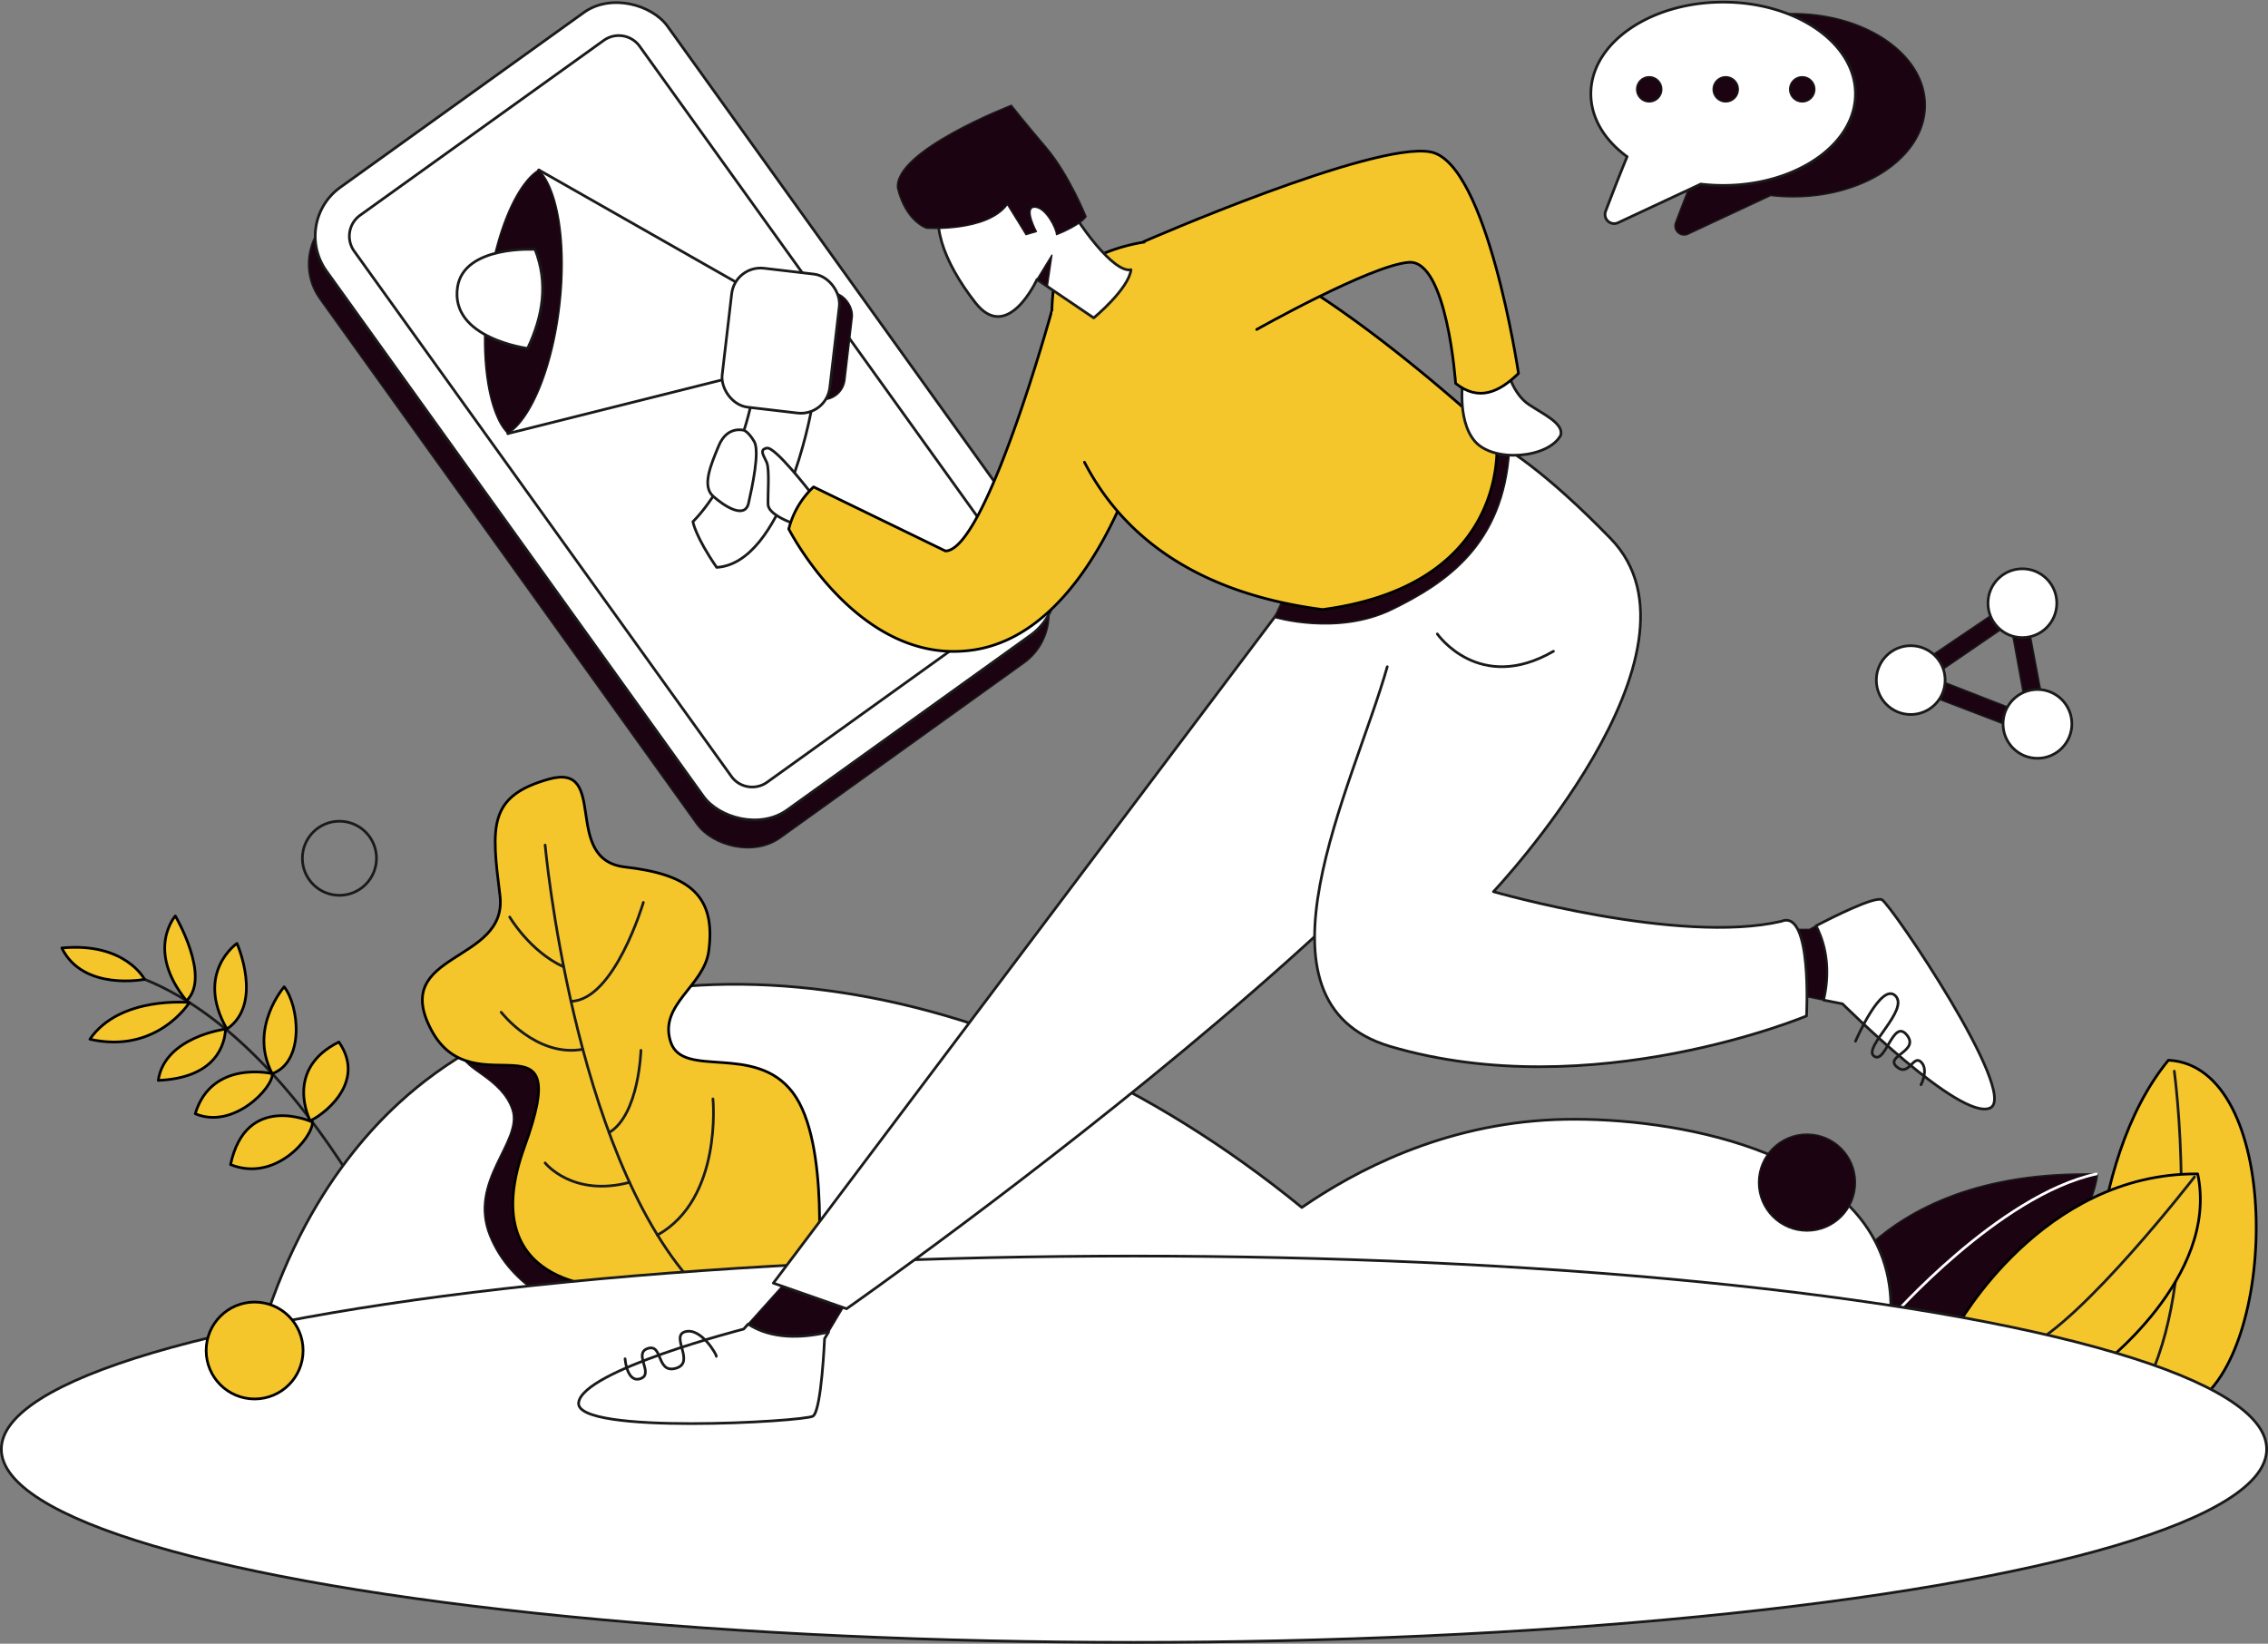
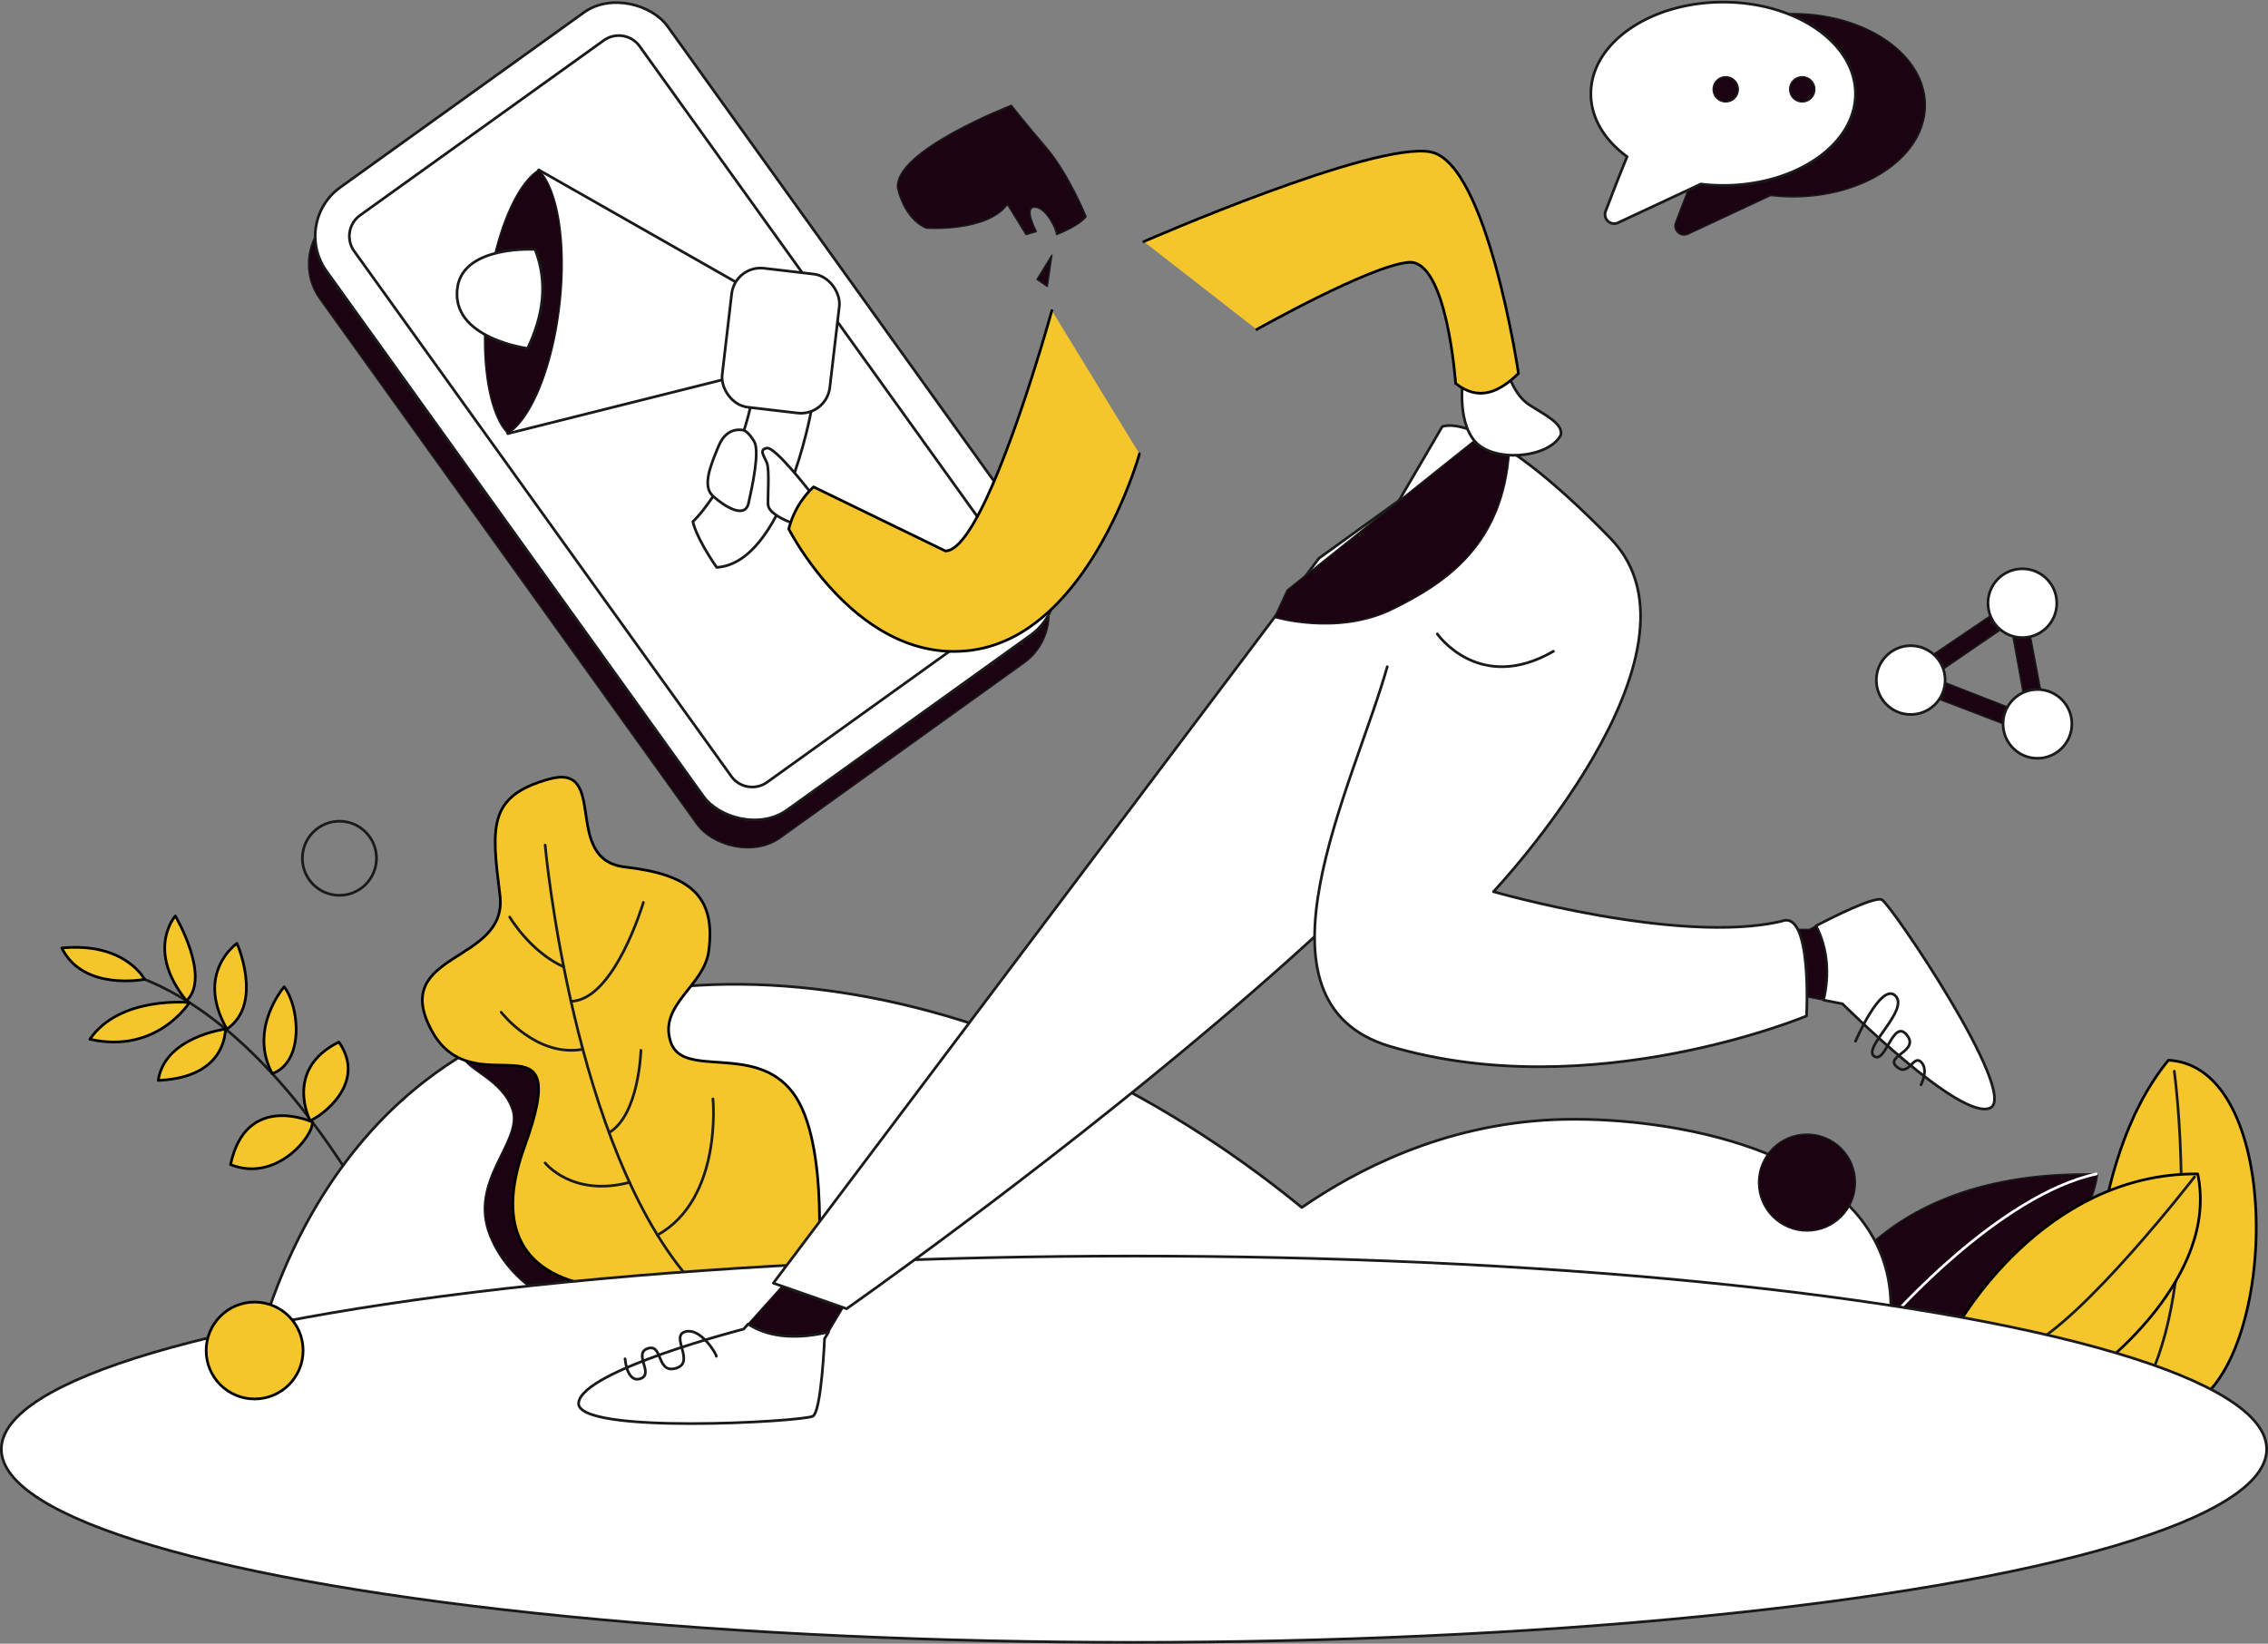
<svg xmlns="http://www.w3.org/2000/svg" viewBox="0 0 1690.45 1225.01">
  <rect x="0" y="0" width="1690.45" height="1225.01" fill="#808080" stroke="none" />
  <defs>
    <style>.Graphic-Style-11{fill:#1c0311;}.Graphic-Style-11,.MAU-1,.cls-2{stroke:#1a1a1a;}.Graphic-Style-11,.Graphic-Style-78,.MAU-1,.cls-1,.cls-2{stroke-linecap:round;stroke-linejoin:round;}.MAU-1{fill:#fff;}.Graphic-Style-78,.MAU-1,.cls-1,.cls-2{stroke-width:2px;}.cls-1{fill:#f4c62c;stroke:#000;}.Graphic-Style-78,.cls-2{fill:none;}.Graphic-Style-78{stroke:#fff;}</style>
  </defs>
  <g id="Layer_2" data-name="Layer 2">
    <g id="_6" data-name="6">
      <path class="Graphic-Style-11" d="M1336.4,10.14c-54.46,0-98.6,30.57-98.6,68.27,0,18.17,10.25,34.67,27,46.9-5.24,12.64-11.48,28.86-15.94,40.64a6.81,6.81,0,0,0,9.26,8.57l61.67-28.81a142,142,0,0,0,16.66,1c54.46,0,98.61-30.56,98.61-68.27S1390.86,10.14,1336.4,10.14Z" />
      <polygon class="Graphic-Style-11" points="1428.24 496.33 1502.92 445.8 1511.46 455.46 1436.42 506.86 1428.24 496.33" />
      <polygon class="Graphic-Style-11" points="1512.18 539.5 1496 450.8 1508.28 446.87 1525.11 536.26 1512.18 539.5" />
      <polygon class="Graphic-Style-11" points="1432.33 501.92 1516.34 534.66 1513.24 547.18 1428.31 514.63 1432.33 501.92" />
      <rect class="Graphic-Style-11" x="349.47" y="41.72" width="312.91" height="571.18" rx="44.71" transform="translate(-95.95 356.4) rotate(-35.67)" />
      <rect class="MAU-1" x="354.45" y="20.93" width="312.91" height="571.18" rx="44.71" transform="translate(-82.89 355.41) rotate(-35.67)" />
      <path class="MAU-1" d="M560.69,586.53a19,19,0,0,1-15.63-8L264,187.21a19.2,19.2,0,0,1,4.39-26.77L450,30.12a19.19,19.19,0,0,1,26.78,4.4l281,391.31a19.18,19.18,0,0,1-4.39,26.77L571.84,582.92A19,19,0,0,1,560.69,586.53Z" />
      <path class="cls-1" d="M1559.83,1010.85s-7.89-142.48,56.4-220.69c84.3,4.24,82.48,212.2,21.23,254.64C1576.81,1023,1559.83,1010.85,1559.83,1010.85Z" />
      <path class="cls-2" d="M1620.6,798.34s19.89,146.42-18.32,228.27" />
      <path class="Graphic-Style-11" d="M1353.58,984.93S1388.8,870.79,1563.47,875c-6.07,50.93-83.09,123.07-83.09,123.07Z" />
      <path class="cls-1" d="M1458.52,989s63.1-115.08,179.54-114.1c16.38,77.72-74.59,145-74.59,145Z" />
      <path class="cls-2" d="M1635.64,877.16s-83.25,107.73-125.47,127.08" />
      <path class="Graphic-Style-78" d="M1409.36,982.43s80.42-91.8,153.2-107.51" />
      <path class="cls-2" d="M309.44,967.59S217,746.69,76.25,720.61" />
      <path class="cls-1" d="M107.74,729.86S62,739,46.08,706.52C93.38,702,107.74,729.86,107.74,729.86Z" />
      <path class="cls-1" d="M141.16,747.18S89.29,742,67,774.5C117,785.87,141.16,747.18,141.16,747.18Z" />
      <path class="cls-1" d="M130.68,682.65s-22.44,25.21,8.34,63.19C157.52,728.12,130.68,682.65,130.68,682.65Z" />
      <path class="cls-1" d="M168.15,766.92s-45.43,5.76-50.2,38.27C154.79,803.6,167,785,168.15,766.92Z" />
      <path class="cls-1" d="M176.62,703.11s-31.61,21.68-7.5,63.81C196.64,748.12,176.62,703.11,176.62,703.11Z" />
-       <path class="cls-1" d="M202.93,800.18s-45.14-10.75-57.41,29.87C174.2,842.17,203.94,810.19,202.93,800.18Z" />
      <path class="cls-1" d="M211.8,735.47s-26.85,30.91-8.87,64.71C227.26,791.25,223,749.72,211.8,735.47Z" />
      <path class="cls-1" d="M232.84,836.25s-49.38-22.87-61,31.69C205.73,881.58,233.57,846.85,232.84,836.25Z" />
      <path class="cls-1" d="M231.19,835.2s-20-38.1,21.4-58.61C274.32,807.78,238.45,832.47,231.19,835.2Z" />
      <path class="MAU-1" d="M189.78,1010.85c32.41-123,96.55-181.78,127.36-205.53,155.21-119.64,426.51-90.69,653.18,94.58,39.24-27,104.68-62.15,189.23-65.48,77-3,213.61,18.58,243.8,103.67,9.19,25.88,6.21,51.09,1.82,69.12Z" />
      <path class="Graphic-Style-11" d="M423.58,975.38s-42.3-13.64-58.68-54.57,24.57-70,16.83-93.67-37.58-30.79-36.53-41.08,52.91-12.23,63.37,12.84,6.63,129.19,25.83,144.65,18.16,19.1,18.16,19.1Z" />
      <path class="cls-1" d="M453.6,959s-100.91.9-62.7-104.26S353.53,827.14,321.69,768,379,718.38,372.64,667.27s-9.1-73.85,36.38-86.58,9.1,60,56.86,65.48,68,21.1,62.35,62.79c-3.56,26.1-37.53,39.81-28.33,67.63s62.87.42,91.07,37.77S609.16,952,609.16,952Z" />
      <path class="cls-2" d="M406.3,629.8S426.9,857,516.44,956.19" />
      <path class="cls-2" d="M379.91,683.45s15,25.67,40.25,37.16" />
      <path class="cls-2" d="M479.53,672.54s-21.45,72.87-53.94,73.72" />
      <path class="cls-2" d="M373.55,754.39S399.74,788.3,434.4,782" />
      <path class="cls-2" d="M477.71,782.8s-1.34,48.08-23.75,61.3" />
      <path class="cls-2" d="M406.3,866.7s20.33,25.77,62.93,14.48" />
      <path class="cls-2" d="M531.38,819s7.38,74.27-41.34,101.47" />
      <ellipse class="MAU-1" cx="845.22" cy="1080.06" rx="844.22" ry="143.95" />
      <path class="Graphic-Style-11" d="M617.58,992.72l16.6-27.8L588.85,952l-31.23,34.77C574.91,998,597.16,997.57,617.58,992.72Z" />
      <path class="MAU-1" d="M557.62,986.81l-3.34,3.73s-120.24,30.77-123,54.87,168.3,14.09,174.67,10,8.64-57.75,8.64-57.75l3-4.94C597.16,997.57,574.91,998,557.62,986.81Z" />
      <path class="MAU-1" d="M1402.67,670.54c-5.42-2.71-36.76,13-49.09,19.45,8.86,17.15,10,36.8,5.62,55.34l14.1,2.79s87.89,87.6,110,77.63S1409.44,673.92,1402.67,670.54Z" />
      <path class="Graphic-Style-11" d="M1353.58,690c-3.07,1.6-5,2.63-5,2.63l-38.14-.08,12.08,45.54,36.67,7.25C1363.57,726.79,1362.44,707.14,1353.58,690Z" />
      <path class="MAU-1" d="M983.06,416.08,576.41,956.28,631,975.38s563.57-394.24,533.55-537.47-73.69-99.59-73.69-99.59Z" />
      <path class="MAU-1" d="M1034,496.89c-25.27,89.44-109.32,250.07,2.27,283,150.18,44.27,310.22-22.73,310.22-22.73s4.46-80.08-18.73-70.53c-76.42,17.74-214.62-22.09-214.62-22.09s169.21-179.12,87.26-263.28C1104.5,302.71,1074.94,318,1074.94,318l-51.85,88.68" />
      <path class="Graphic-Style-11" d="M959.41,439.73l-9.51,20.4s46.81,14.15,87.74-5.85,82.91-48.52,87.51-118.49l-21.1-11.56Z" />
      <path class="MAU-1" d="M604.54,306.63S584.08,419.8,534.18,422.86c-15.94-23.06-17.74-34.08-17.74-34.08s32.91-30.45,45.3-96.75C599.77,303.6,604.54,306.63,604.54,306.63Z" />
      <path class="MAU-1" d="M603.34,366s-25.71-33.27-31.78-32.06-2.12,5.76,0,10.91.61,24.25.91,31.23,15.47,12.73,15.47,12.73S604.8,396.23,603.34,366Z" />
      <path class="cls-1" d="M784,231.45s-49.32,179.17-79.35,179.17l-98.25-47.74a64.71,64.71,0,0,0-18.49,31.37s52.61,103.68,138.58,90,122.81-146,122.81-146" />
-       <path class="cls-1" d="M808.31,344.49c25.43,49.18,76.43,96.64,177.48,109.79,143.28-19.1,129.64-128.23,129.64-128.23S963.05,182.81,888.9,178.72s-103.7,36.83-103.7,36.83a156.22,156.22,0,0,0-1.17,15.9" />
      <path class="MAU-1" d="M1090.71,280.27s-5.46,32.14,8.49,48.51,55.22,12.73,64.15-4.55c2-8.79-12.9-15.46-23.82-22.74s-16.37-23.64-16.37-29.1S1090.71,280.27,1090.71,280.27Z" />
      <path class="cls-1" d="M852.52,180.06s171.48-75,213.78-66.82,65.5,165.06,65.5,165.06c-14.46,14.06-29.62,21.08-46.85,7.43,0,0-6.37-92.53-35-90.22s-113.27,50.05-113.27,50.05" />
-       <path class="MAU-1" d="M815.22,236.92l-42.31-28.64s-21.85,48.2-45.95,17.28-35-61.85-22.28-80.49,68.69-35.47,84.15-5.46S830.68,203.73,843,201C841.14,215.55,815.22,236.92,815.22,236.92Z" />
      <path class="Graphic-Style-11" d="M690.58,170.08s45.26,3,60.27-17.73c6.14,9.77,13.88,22.51,13.88,22.51l7.73-2.28s-9.69-18.19-1.32-18.19,16.33,16.37,16.33,20.47c18.28-7.18,22.06-13.42,22.06-13.42s-12.74-31.6-29.79-51.61-25.93-31.37-25.93-31.37-88,33.87-84.83,61.84C675.12,165.31,690.58,170.08,690.58,170.08Z" />
      <path class="cls-2" d="M1071.3,472.47s31.2,44.92,86.56,12.91" />
      <ellipse class="cls-2" cx="252.99" cy="639.65" rx="27.62" ry="27.61" />
      <ellipse class="Graphic-Style-11" cx="1346.84" cy="881.33" rx="36.12" ry="36.11" />
      <ellipse class="cls-1" cx="189.78" cy="1006.51" rx="36.12" ry="36.11" />
-       <rect class="Graphic-Style-11" x="570.39" y="216" width="62.3" height="80.41" rx="16.72" transform="translate(1169.22 580.61) rotate(-173.32)" />
      <path class="MAU-1" d="M401.6,126.66c14.19,14,21,54.73,15.54,101.39s-21.5,84.67-38.55,95.06" />
      <polyline class="MAU-1" points="378.59 323.11 546.97 280.91 554.76 213.8 401.6 126.66" />
      <rect class="MAU-1" x="541.52" y="201.78" width="80.78" height="104.26" rx="21.68" transform="translate(1130.35 573.75) rotate(-173.32)" />
      <path class="Graphic-Style-11" d="M363.06,221.72c-4.44,37.89-.78,71.84,8.36,90.79a37.9,37.9,0,0,0,7.17,10.6c17.05-10.39,33.08-48.41,38.55-95.06s-1.35-87.35-15.54-101.39c-4,2.41-7.86,6.31-11.59,11.47C377.68,155.17,367.26,185.9,363.06,221.72Z" />
      <path class="cls-2" d="M1383,776s19-44.34,29.71-33.88-24.56,38.65-15.92,45,14.1-28.19,24.33-15.92-16.6,15.7-7.5,23.77,12.28-9.22,18.19-3.53,0,17,0,17" />
      <path class="cls-2" d="M465.88,1012.67s1.37,18.41,11.6,14.77-5.91-18.87,5.46-22.5,6.14,19.09,20.92,14.77-4.77-24.21,7.05-27.28,23.66,17.73,23,18.42" />
      <path class="MAU-1" d="M554.56,320.73s-12.41-3.87-18.78,11.33-12.6,30.35-4.25,37.78,23.66,17.29,26.39,5.17,8.49-38.66,4.24-45.93S554.56,320.73,554.56,320.73Z" />
      <circle class="MAU-1" cx="1424.16" cy="506.86" r="25.64" />
      <circle class="MAU-1" cx="1507.38" cy="449.54" r="25.64" />
      <circle class="MAU-1" cx="1518.61" cy="539.5" r="25.64" />
      <path class="MAU-1" d="M1284.36,1.58c-54.46,0-98.6,30.57-98.6,68.28,0,18.16,10.25,34.67,27,46.9-5.25,12.63-11.49,28.85-16,40.63A6.81,6.81,0,0,0,1206,166l61.67-28.82a142,142,0,0,0,16.66,1c54.46,0,98.61-30.57,98.61-68.27S1338.82,1.58,1284.36,1.58Z" />
-       <circle class="Graphic-Style-11" cx="1229.23" cy="66.57" r="9.39" />
      <circle class="Graphic-Style-11" cx="1286.26" cy="66.57" r="9.39" />
      <circle class="Graphic-Style-11" cx="1343.29" cy="66.57" r="9.39" />
      <path class="MAU-1" d="M398.81,185.86s-52.94-3.21-57.78,28c-5.94,38.31,52.24,45.81,52.24,45.81C404.64,235.69,408.75,211.25,398.81,185.86Z" />
      <polygon class="Graphic-Style-11" points="772.91 208.28 784.03 190.14 780.61 213.49 772.91 208.28" />
    </g>
  </g>
</svg>